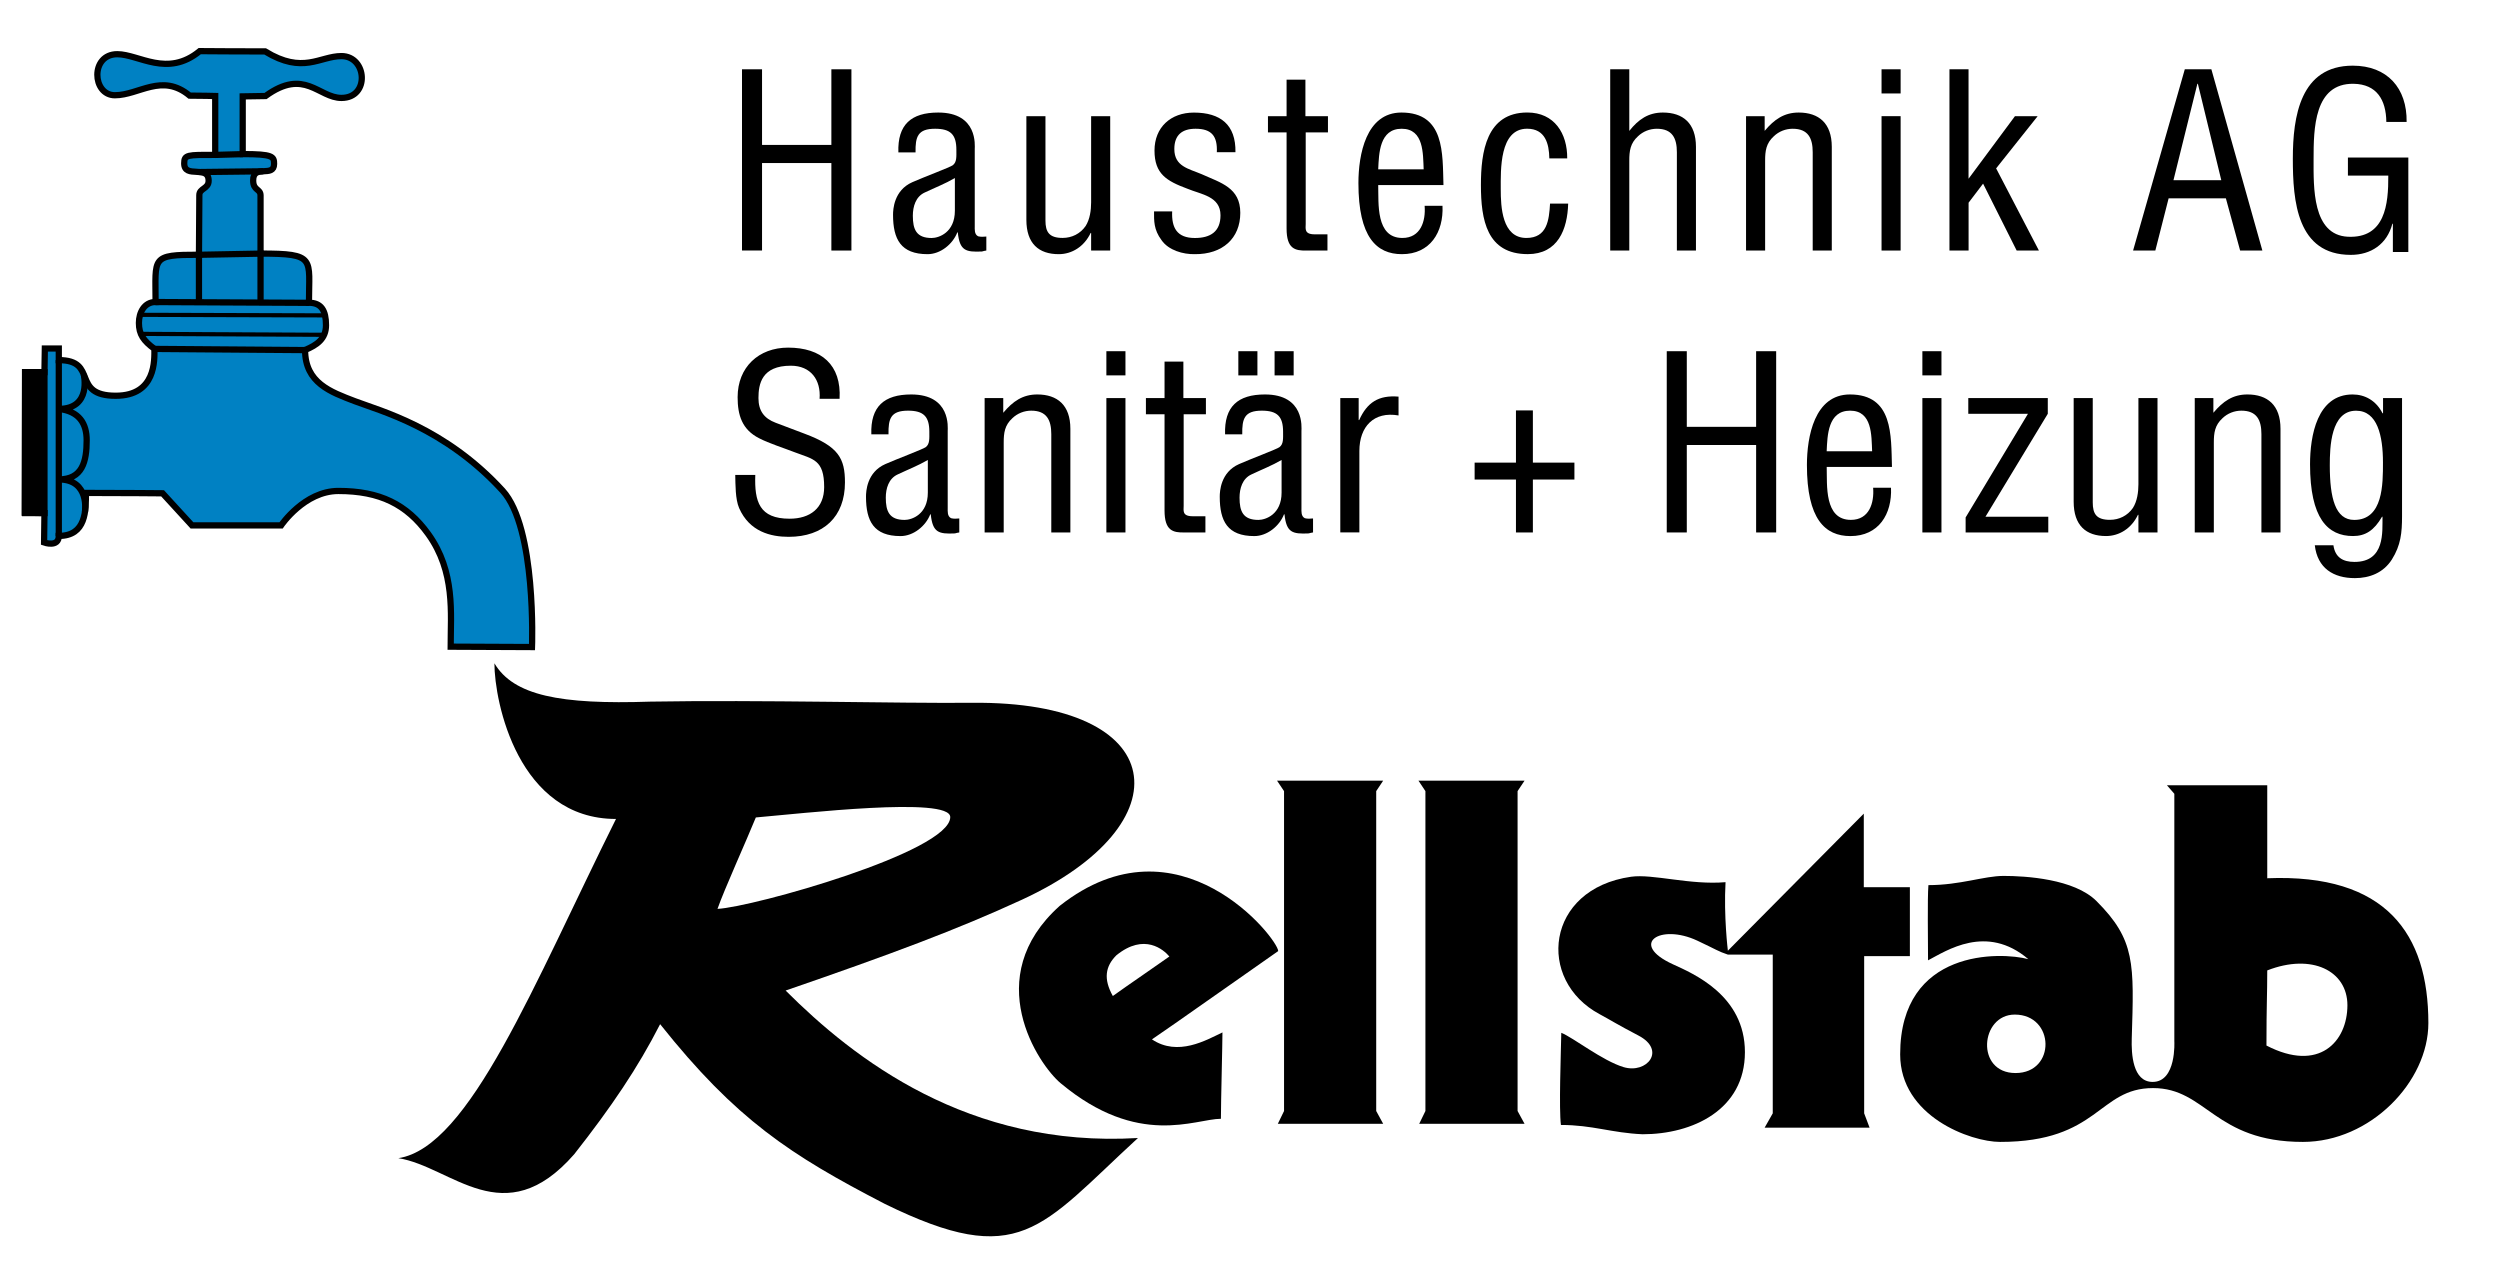
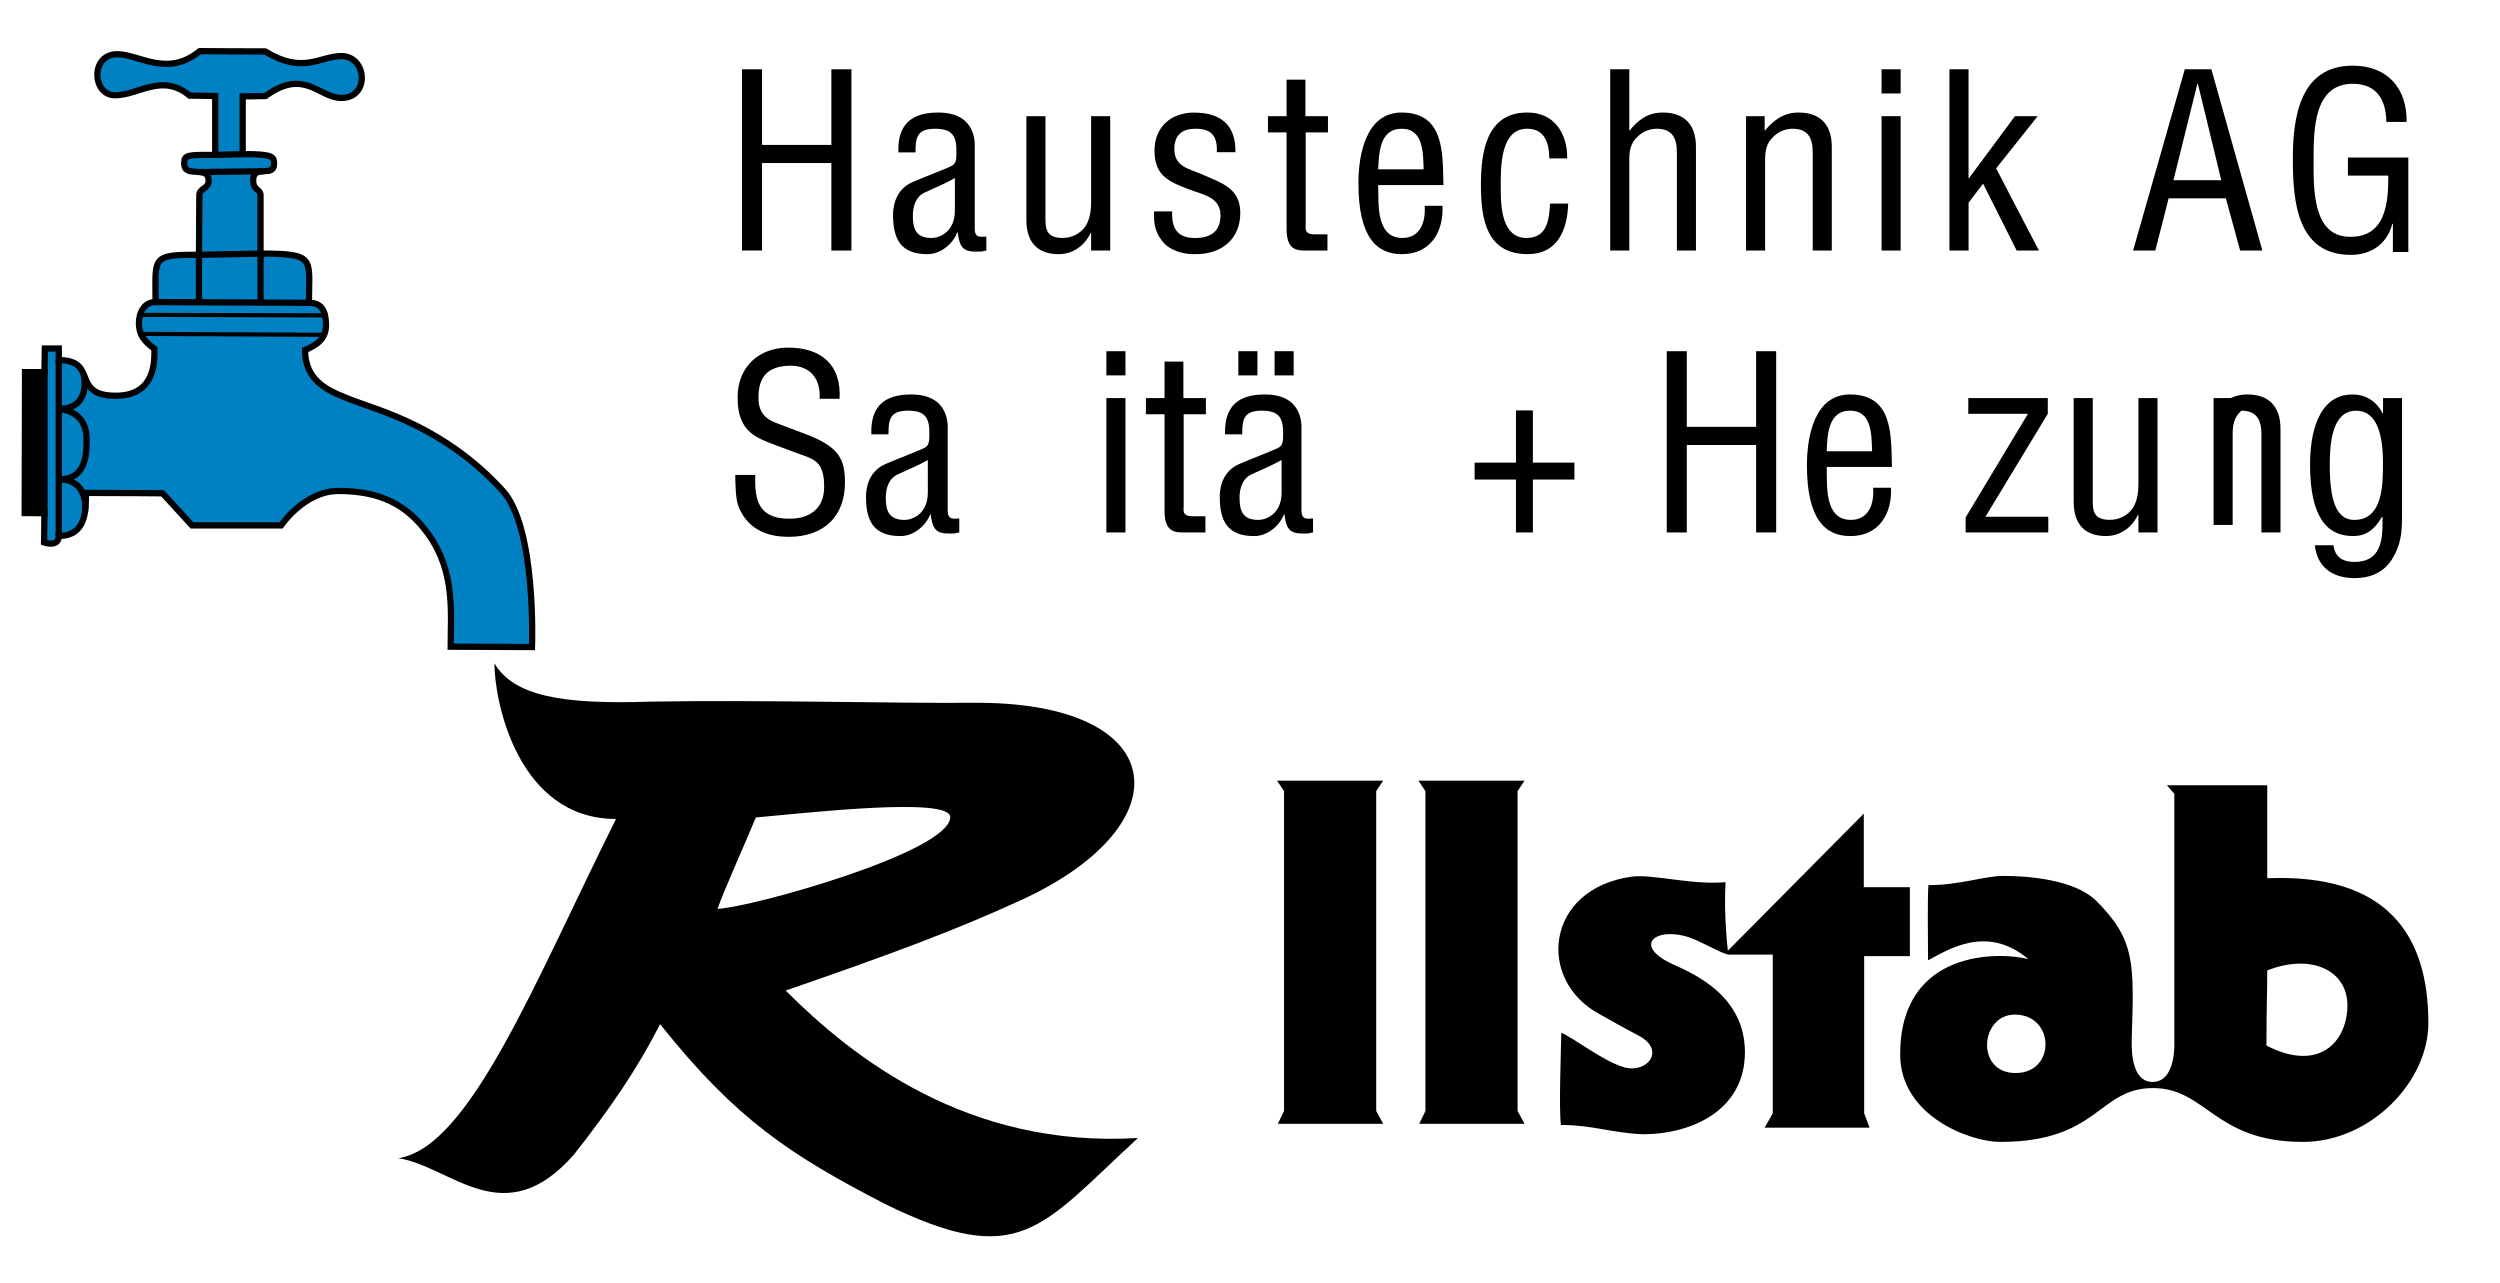
<svg xmlns="http://www.w3.org/2000/svg" version="1.1" id="Ebene_1" x="0px" y="0px" viewBox="0 0 600 307.81" style="enable-background:new 0 0 600 307.81;" xml:space="preserve">
  <style type="text/css">
	.st0{fill:#0081C3;stroke:#000000;stroke-width:1.5;}
	.st1{fill:none;stroke:#000000;stroke-width:1.5;}
	.st2{stroke:#000000;stroke-width:1.5;}
	.st3{fill:none;stroke:#000000;}
</style>
  <g>
    <path d="M178.08,60.13v-43.5h4.81v18.15h16.64V16.63h4.81v43.5h-4.81V39.13h-16.64v20.99H178.08z" />
    <path d="M236.71,60.13c-0.35,0.06-0.7,0.12-1.04,0.23c-3.89,0.17-5.34-0.17-5.8-4.58h-0.12c-1.1,2.84-4.06,5.22-7.13,5.22   c-6.44,0-8.29-3.6-8.29-9.45c0-1.22,0.17-5.86,4.64-7.83c2.61-1.16,9.11-3.6,9.69-4.06c0.99-0.75,0.87-2.03,0.87-3.71   c0-3.65-1.39-5.05-5.1-5.05c-4.18,0-4.76,1.91-4.7,5.68h-4.12c-0.23-6.67,3.07-9.57,9.57-9.57c9.57,0,8.76,8,8.76,8.76v18.5   c0,0.81-0.12,1.97,0.81,2.44c0.64,0.17,1.33,0.12,1.97,0.06V60.13z M229.17,42.73c-2.26,1.33-4.81,2.32-7.25,3.48   c-2.15,0.99-2.84,3.36-2.84,5.57c0,3.25,0.81,5.34,4.52,5.34c1.74,0,5.57-1.33,5.57-6.55V42.73z" />
    <path d="M261.88,55.9h-0.12c-1.57,3.31-4.52,5.1-7.66,5.1c-4.81,0-7.77-2.55-7.77-8.24V27.88h4.58v25.05   c0,2.73,0.87,4.17,4.12,4.17c2.2,0,4.23-0.99,5.51-2.84c1.04-1.62,1.33-3.83,1.33-5.68v-20.7h4.58v32.25h-4.58V55.9z" />
    <path d="M292.04,36.53c0.17-3.83-1.22-5.63-5.1-5.63c-3.25,0-5.1,1.51-5.1,4.87c0,4.18,3.42,4.7,6.55,6.03   c4.64,2.09,9.28,3.25,9.28,9.28c0,6.15-4.29,9.97-10.9,9.92c-2.84,0.06-6.32-0.93-8-3.36c-1.91-2.55-1.8-4.7-1.8-6.9h4.35   c-0.17,3.94,1.16,6.38,5.45,6.38c3.71,0,6.15-1.51,6.15-5.45c0-4.58-4.64-4.99-7.95-6.38c-4.99-1.86-7.89-3.54-7.89-9.16   c0-5.57,3.89-9.11,9.45-9.11c6.38,0,10.09,2.9,9.98,9.51H292.04z" />
    <path d="M313.32,27.88h5.39v3.89h-5.34v21.98c0,1.1-0.41,2.49,2.15,2.49h3.07v3.89h-5.05c-2.73,0.06-4.76-0.41-4.76-5.28V31.77   h-4.47v-3.89h4.47v-8.76h4.52V27.88z" />
    <path d="M346.2,49.4c0.29,6.32-2.96,11.6-9.74,11.6c-6.09,0-10.44-4.06-10.44-17.05c0-6.79,1.8-16.94,10.32-16.94   c10.44,0,9.86,9.86,10.09,17.4h-15.66c0.12,4.35-0.64,12.7,5.8,12.7c4.41,0,5.63-4.06,5.34-7.71H346.2z M341.68,40.64   c-0.17-3.77,0.06-9.74-5.28-9.74c-5.34,0-5.45,5.92-5.63,9.74H341.68z" />
    <path d="M360.18,45.4c0,4.23,0.29,11.71,6.15,11.71c4.99,0,5.45-4.29,5.68-8.24h4.35c-0.17,6.21-2.49,12.12-9.69,12.12   c-9.86,0-11.25-8.24-11.25-16.59c0-7.89,1.28-17.4,11.14-17.4c6.5,0,9.63,5.05,9.57,11.02h-4.29c-0.06-3.54-0.99-7.13-5.34-7.13   C359.83,30.9,360.18,40.82,360.18,45.4z" />
    <path d="M391.03,60.13h-4.58v-43.5h4.58v14.79c2.2-2.78,4.58-4.41,8.06-4.41c4.81,0,7.94,2.55,7.94,8.24v24.88h-4.58v-23.6   c0-3.36-1.1-5.63-4.81-5.63c-1.68,0-3.31,0.64-4.52,1.8c-1.86,1.68-2.09,3.54-2.09,5.86V60.13z" />
    <path d="M423.51,31.42c2.32-2.78,4.7-4.41,8.18-4.41c4.81,0,7.94,2.55,7.94,8.24v24.88h-4.58v-23.6c0-3.36-1.1-5.63-4.81-5.63   c-1.68,0-3.31,0.64-4.52,1.8c-1.86,1.68-2.09,3.54-2.09,5.86v21.57h-4.58V27.88h4.47V31.42z" />
    <path d="M451.57,22.43v-5.8h4.58v5.8H451.57z M451.57,60.13V27.88h4.58v32.25H451.57z" />
    <path d="M467.87,60.13v-43.5h4.58V42.9l11.14-15.02h5.45l-9.97,12.53l10.27,19.72h-5.34l-8.06-16.06l-3.48,4.58v11.48H467.87z" />
    <path d="M524.35,16.63h6.38l12.24,43.5h-5.34l-3.42-12.53h-13.74l-3.19,12.53h-5.34L524.35,16.63z M527.49,20.11h-0.12l-5.74,23.14   h11.48L527.49,20.11z" />
    <path d="M578,60.48h-3.71v-6.79h-0.12c-1.28,4.93-5.16,7.48-9.97,7.48c-12.93,0-13.92-12.87-13.92-23.08   c0-10.15,1.8-22.33,14.38-22.33c8.29,0,13.05,5.39,12.93,13.51h-4.87c-0.06-5.34-2.32-9.05-7.83-9.16   c-9.51-0.17-9.63,10.73-9.63,18.15c0,6.61-0.35,18.15,8.24,18.56c8.93,0.41,9.74-7.77,9.69-14.67h-9.69V37.8H578V60.48z" />
    <path d="M196.7,95.72c0.35-4.52-2.09-7.95-6.9-7.95c-7.02,0-7.77,4.41-7.77,7.77c0,3.02,1.33,4.87,4.12,5.92   c2.32,0.87,4.58,1.74,6.9,2.61c8.24,3.07,9.74,5.97,9.74,11.72c0,8.24-5.16,13.05-13.51,13.05c-4.29,0-9.4-1.22-11.89-6.9   c-0.93-2.15-0.87-5.63-0.93-7.95h4.81c-0.23,6.44,0.99,10.5,8.24,10.5c4.87,0,8.29-2.49,8.29-7.6c0-6.61-2.67-6.67-7.08-8.35   c-2.38-0.93-6.21-2.15-8.53-3.36c-4.12-2.09-5.16-5.57-5.16-9.86c0-7.19,5.05-11.89,12.12-11.89c7.95,0,12.82,4.12,12.35,12.29   H196.7z" />
    <path d="M230.22,127.79c-0.35,0.06-0.7,0.12-1.04,0.23c-3.89,0.17-5.34-0.17-5.8-4.58h-0.12c-1.1,2.84-4.06,5.22-7.13,5.22   c-6.44,0-8.29-3.6-8.29-9.45c0-1.22,0.17-5.86,4.64-7.83c2.61-1.16,9.11-3.6,9.69-4.06c0.99-0.75,0.87-2.03,0.87-3.71   c0-3.65-1.39-5.05-5.1-5.05c-4.18,0-4.76,1.91-4.7,5.68h-4.12c-0.23-6.67,3.07-9.57,9.57-9.57c9.57,0,8.76,8,8.76,8.76v18.5   c0,0.81-0.12,1.97,0.81,2.44c0.64,0.17,1.33,0.12,1.97,0.06V127.79z M222.68,110.39c-2.26,1.33-4.81,2.32-7.25,3.48   c-2.15,0.99-2.84,3.36-2.84,5.57c0,3.25,0.81,5.34,4.52,5.34c1.74,0,5.57-1.33,5.57-6.55V110.39z" />
-     <path d="M240.77,99.08c2.32-2.78,4.7-4.41,8.18-4.41c4.81,0,7.94,2.55,7.94,8.24v24.88h-4.58v-23.6c0-3.36-1.1-5.63-4.81-5.63   c-1.68,0-3.31,0.64-4.52,1.8c-1.86,1.68-2.09,3.54-2.09,5.86v21.57h-4.58V95.54h4.47V99.08z" />
    <path d="M265.53,90.09v-5.8h4.58v5.8H265.53z M265.53,127.79V95.54h4.58v32.25H265.53z" />
    <path d="M284.03,95.54h5.39v3.89h-5.34v21.98c0,1.1-0.41,2.49,2.15,2.49h3.07v3.89h-5.05c-2.73,0.06-4.76-0.41-4.76-5.28V99.43   h-4.47v-3.89h4.47v-8.76h4.52V95.54z" />
    <path d="M315.12,127.79c-0.35,0.06-0.7,0.12-1.04,0.23c-3.89,0.17-5.34-0.17-5.8-4.58h-0.12c-1.1,2.84-4.06,5.22-7.13,5.22   c-6.44,0-8.29-3.6-8.29-9.45c0-1.22,0.17-5.86,4.64-7.83c2.61-1.16,9.11-3.6,9.69-4.06c0.99-0.75,0.87-2.03,0.87-3.71   c0-3.65-1.39-5.05-5.1-5.05c-4.18,0-4.76,1.91-4.7,5.68h-4.12c-0.23-6.67,3.07-9.57,9.57-9.57c9.57,0,8.76,8,8.76,8.76v18.5   c0,0.81-0.12,1.97,0.81,2.44c0.64,0.17,1.33,0.12,1.97,0.06V127.79z M301.78,84.29v5.8h-4.58v-5.8H301.78z M307.58,110.39   c-2.26,1.33-4.81,2.32-7.25,3.48c-2.15,0.99-2.84,3.36-2.84,5.57c0,3.25,0.81,5.34,4.52,5.34c1.74,0,5.57-1.33,5.57-6.55V110.39z    M305.9,90.09v-5.8h4.58v5.8H305.9z" />
-     <path d="M326.08,100.82h0.12c1.91-4.23,4.64-6.03,9.45-5.63v4.52c-5.92-1.04-9.4,2.67-9.4,8.53v19.54h-4.58V95.54h4.41V100.82z" />
    <path d="M363.83,98.5h4.06v12.53h9.97v4.06h-9.97v12.7h-4.06v-12.7h-9.92v-4.06h9.92V98.5z" />
    <path d="M400.02,127.79v-43.5h4.81v18.15h16.64V84.29h4.81v43.5h-4.81v-20.99h-16.64v20.99H400.02z" />
    <path d="M453.84,117.06c0.29,6.32-2.96,11.6-9.74,11.6c-6.09,0-10.44-4.06-10.44-17.05c0-6.79,1.8-16.94,10.32-16.94   c10.44,0,9.86,9.86,10.09,17.4h-15.66c0.12,4.35-0.64,12.7,5.8,12.7c4.41,0,5.63-4.06,5.34-7.71H453.84z M449.31,108.3   c-0.17-3.77,0.06-9.74-5.28-9.74c-5.34,0-5.45,5.92-5.63,9.74H449.31z" />
-     <path d="M461.37,90.09v-5.8h4.58v5.8H461.37z M461.37,127.79V95.54h4.58v32.25H461.37z" />
    <path d="M471.75,127.79v-3.6l14.96-24.88h-14.32v-3.77h19.08v3.77l-14.96,24.71h15.08v3.77H471.75z" />
    <path d="M513.22,123.55h-0.11c-1.57,3.31-4.52,5.1-7.66,5.1c-4.81,0-7.77-2.55-7.77-8.24V95.54h4.58v25.05   c0,2.73,0.87,4.17,4.12,4.17c2.2,0,4.23-0.99,5.51-2.84c1.04-1.62,1.33-3.83,1.33-5.68v-20.7h4.58v32.25h-4.58V123.55z" />
-     <path d="M531.2,99.08c2.32-2.78,4.7-4.41,8.18-4.41c4.81,0,7.94,2.55,7.94,8.24v24.88h-4.58v-23.6c0-3.36-1.1-5.63-4.81-5.63   c-1.68,0-3.31,0.64-4.52,1.8c-1.86,1.68-2.09,3.54-2.09,5.86v21.57h-4.58V95.54h4.47V99.08z" />
+     <path d="M531.2,99.08c2.32-2.78,4.7-4.41,8.18-4.41c4.81,0,7.94,2.55,7.94,8.24v24.88h-4.58v-23.6c0-3.36-1.1-5.63-4.81-5.63   c-1.86,1.68-2.09,3.54-2.09,5.86v21.57h-4.58V95.54h4.47V99.08z" />
    <path d="M571.91,95.54h4.58v28.36c0,3.94-0.29,6.96-2.44,10.38c-2.03,3.19-5.34,4.47-8.87,4.47c-5.16,0-8.99-2.38-9.63-7.89h4.47   c0.41,2.9,2.26,4,5.05,4c7.42,0,6.67-7.31,6.73-10.85h-0.11c-1.91,3.31-4,4.64-6.96,4.64c-6.09,0-10.32-4.23-10.32-17.22   c0-6.79,1.68-16.76,10.21-16.76c2.96,0,5.63,1.45,7.19,4.52h0.12V95.54z M559.15,111.67c0,7.89,1.33,13.11,5.86,13.11   c6.96,0,6.9-8.64,6.9-13.8c0-6.38-1.33-12.41-6.44-12.41C559.38,98.56,559.15,107.32,559.15,111.67z" />
  </g>
  <g>
    <g>
      <path d="M188.55,237.73c25.09-8.64,41.3-14.69,56.69-21.79c39.41-18.18,35.86-47.73-11.9-47.27c-17.71,0.17-50.71-0.74-77.23-0.28    c-21.75,0.74-32.87-1.49-37.45-9.2c0,9.29,5.7,37.36,29.18,37.36c-19.72,39.59-35.13,78.81-52.23,81.41    c12.83,2.04,25.37,18.31,42.19-0.93c8.92-11.34,15.3-20.78,20.63-31.23c18.23,22.91,31.28,31.41,53.9,43.12    c32.48,15.94,37.27,5.81,60.78-15.8C232.42,275.56,204.96,254.14,188.55,237.73z M181.4,196.19c10.97-0.93,46.66-5.11,46.66-0.09    c0,8.36-47.58,21.65-55.86,22.03C173.78,213.57,179.25,201.5,181.4,196.19z" />
    </g>
  </g>
  <g>
    <g>
-       <path d="M276.47,249.45c2.97-1.95,27.32-19.15,30.3-21.19c0-2.88-23.89-33.36-52.42-10.87c-19.24,17.19-5.13,38.12,0.19,42.57    c18.68,15.61,32.34,8.55,38.48,8.55c0-4.09,0.37-17.84,0.37-20.73C289.49,249.63,282.7,253.63,276.47,249.45z M267.92,229.28    c6.73-5.48,11.42-1.29,12.73,0.28c-1.94,1.41-10.22,7.06-13.57,9.48C264.79,234.97,265.27,231.93,267.92,229.28z" />
-     </g>
+       </g>
  </g>
  <polygon points="306.68,269.71 331.96,269.71 330.29,266.64 330.29,189.87 331.96,187.36 306.49,187.36 308.17,189.87   308.17,266.64 " />
  <polygon points="340.61,269.71 365.89,269.71 364.22,266.64 364.22,189.87 365.89,187.36 340.43,187.36 342.1,189.87 342.1,266.64   " />
  <path d="M374.71,247.87c-0.1,5.1-0.58,18.31-0.09,22.12c7.62,0,12.13,1.91,19.61,2.23c11.99,0,24.55-5.86,24.55-19.7  c0-13.66-12.42-18.86-17.3-21.1c-10.64-4.88-3.07-9.85,5.86-5.67c4.63,2.17,5,2.58,7.34,3.35c1.58,0,10.78,0,10.78,0v38.1  l-1.95,3.44h25.19l-1.3-3.44v-37.73h10.97v-16.54h-11.06v-17.66l-32.62,32.9c0,0-1.02-8.27-0.56-16.45  c-8.46,0.74-17.47-2.04-22.68-1.3c-20.56,2.94-22.78,24.85-7.53,32.99c2.36,1.26,4.35,2.54,9.29,5.11c6.78,3.53,2.04,9.29-3.58,7.58  C384.58,254.57,377.62,249.05,374.71,247.87z" />
  <g>
    <g>
      <path d="M544.14,210.78c0-4.83,0-22.31,0-22.31h-24.07l1.77,2.04v59.39c0,0,0.56,9.76-5.2,9.76c-4.83,0-5.13-6.79-5.02-10.41    c0.56-18.03,0.88-23.65-8.46-32.99c-5.34-5.34-17.01-6.04-22.31-6.04c-4.65,0-10.41,2.21-18.03,2.21    c-0.26,3.29-0.09,13.22-0.09,18.05c4.35-2.26,14.01-8.85,24.07-0.28c-6.55-1.77-30.76-2.6-30.76,22.86c0,14.87,16.91,21,23.98,21    c23.79,0,23.51-12.92,36.71-12.92c12.83,0,14.68,12.92,35.97,12.92c16.17,0,30.11-14.41,30.11-28.53    C582.8,224.17,572.72,209.62,544.14,210.78z M483.73,257.53c-9.67,0-8.48-14.03-0.19-14.03    C493.2,243.5,493.49,257.53,483.73,257.53z M543.95,250.93c0-9.94,0.19-11.9,0.19-18.03c10.69-4.18,19.24,0.09,19.24,8.36    C563.37,250,556.59,257.48,543.95,250.93z" />
    </g>
  </g>
  <path class="st0" d="M47.94,12.27c-7.81,6.41-14.59,0.74-19.8,0.74c-6.51,0-6.04,9.85-0.56,9.85c5.76,0,11.29-5.44,17.94,0.09  c2.6,0,6.13,0.09,6.13,0.09s0,12.45,0,14.13c-6.69,0-7.44-0.06-7.44,2.04c0,3.81,5.86,0.19,5.86,4.18c0,1.95-2.23,1.77-2.23,3.44  c0,1.02-0.09,14.31-0.09,14.31c-11.62,0-10.41,0.56-10.41,11.34c-2.7,0-4,2.51-4,5.02c0,2.79,1.12,4.28,3.72,6.23  c0,2.6,0.46,11.25-9.29,11.25c-10.87,0-4.09-8.55-13.66-8.55c0-1.49,0-2.79,0-2.79h-3.35l-0.09,5.67H6.02l-0.09,33.74l4.74,0.09  l-0.09,7.06c0,0,3.53,1.25,3.53-1.58c6.6,0,6.51-6.13,6.51-10.32c9.2,0,18.4,0.09,18.4,0.09l7.06,7.71h21.38  c0,0,5.58-8.27,13.75-8.27c9.94,0,16.41,3.19,21.56,10.32c6.55,9.06,5.39,19.05,5.39,27.05c5.02,0,19.52,0.09,19.52,0.09  s1.11-28.61-7.06-37.55c-13.85-15.15-29.44-19.15-35.5-21.47c-5.76-2.21-11.9-4.37-11.9-12.27c2.88-1.21,5.02-2.7,5.02-5.95  c0-3.53-1.12-5.39-4.09-5.39c0-10.69,1.77-11.8-11.62-11.8c0-5.24,0-13.01,0-13.94c0-1.67-1.77-1.12-1.77-3.62  c0-4,5.02-0.56,5.02-3.96c0-1.77-0.28-2.36-7.53-2.36c0-2.88,0-13.85,0-13.85s4.37-0.09,5.48-0.09c9.39-6.83,12.73,0.46,18.22,0.46  c6.88,0,6.13-10.04,0-10.04c-5.2,0-9.2,4.46-18.31-1.12C56.08,12.36,51.62,12.27,47.94,12.27z" />
  <line class="st1" x1="14.11" y1="86.43" x2="14.11" y2="128.63" />
  <rect x="6.02" y="89.31" class="st2" width="4.65" height="33.83" />
  <line class="st1" x1="51.66" y1="37.18" x2="58.25" y2="36.99" />
  <line class="st1" x1="47.85" y1="41.29" x2="63.19" y2="41.11" />
  <polyline class="st1" points="47.75,72.54 47.75,61.15 62.53,60.87 62.53,72.62 " />
  <line class="st1" x1="37.34" y1="72.49" x2="74.15" y2="72.68" />
-   <line class="st1" x1="37.06" y1="83.74" x2="73.22" y2="84.02" />
  <line class="st3" x1="33.63" y1="75.56" x2="78" y2="75.69" />
  <line class="st3" x1="33.81" y1="80.13" x2="77.79" y2="80.35" />
  <path class="st1" d="M20.38,122.9c0,0,1.26-7.84-6.27-7.84c5.67,0,6.69-4.28,6.69-9.39c0-4-1.77-6.97-6.69-7.53  c7.99,0,5.99-8.29,5.99-8.29" />
</svg>